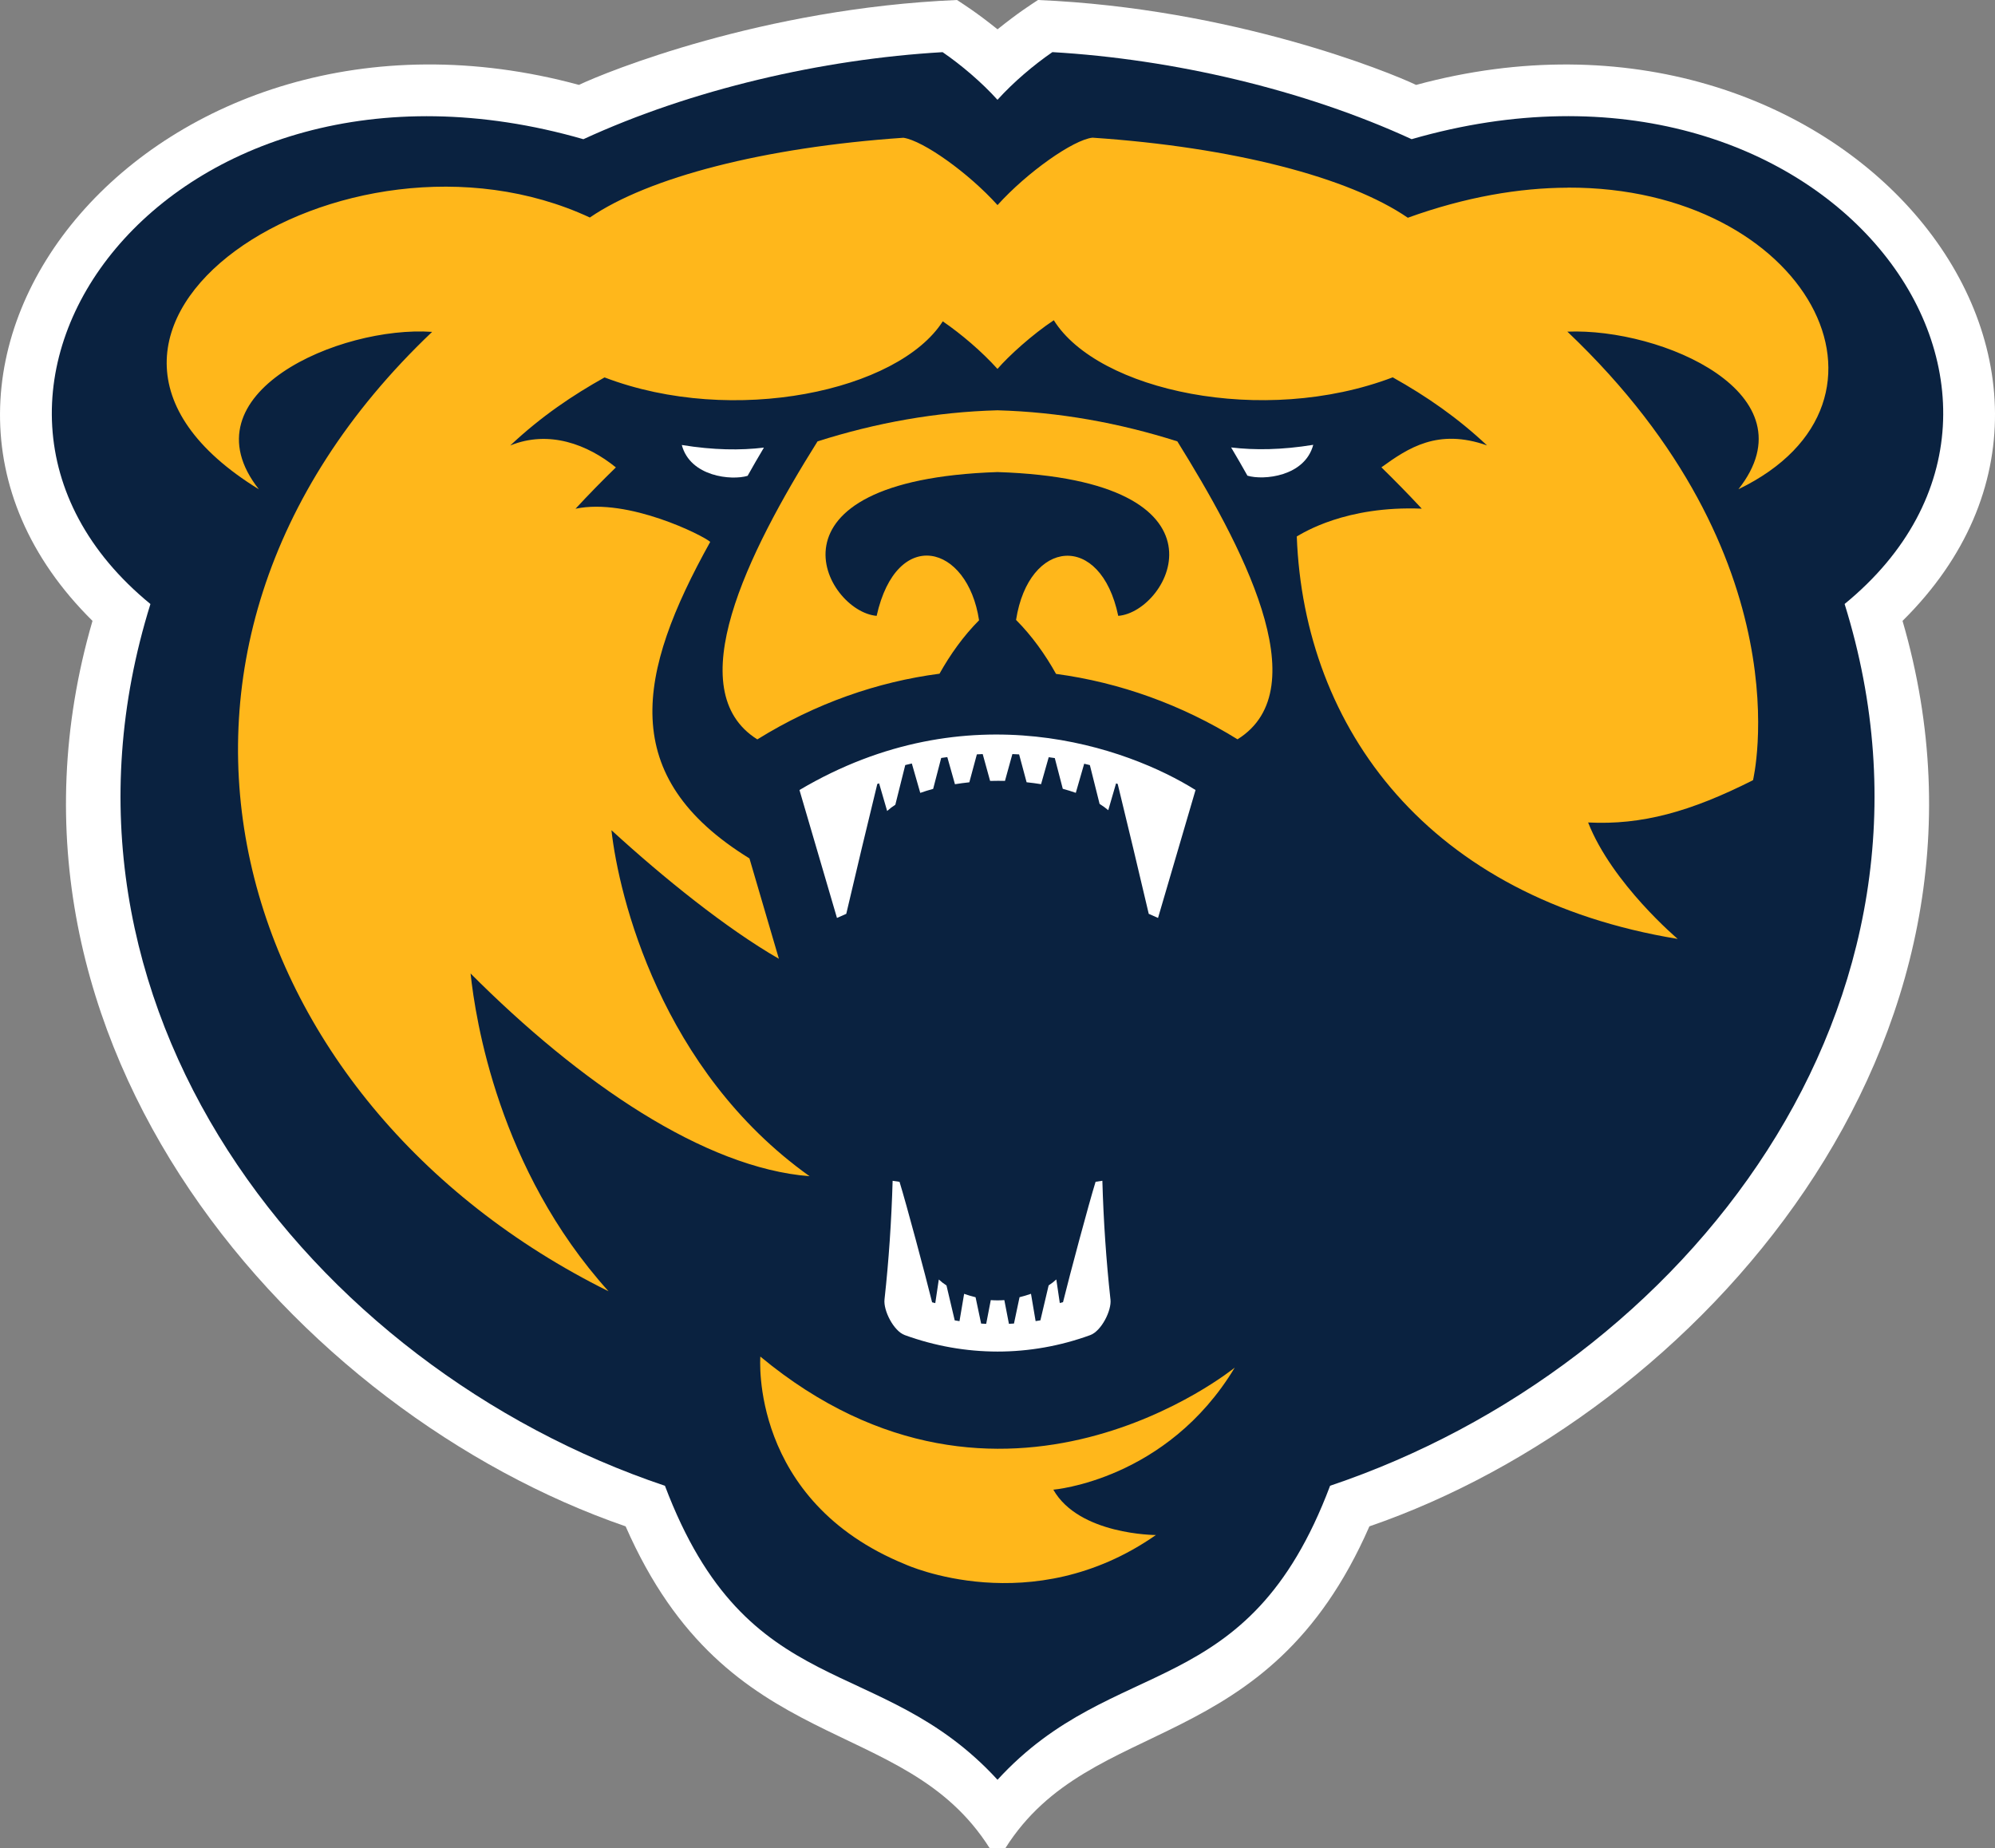
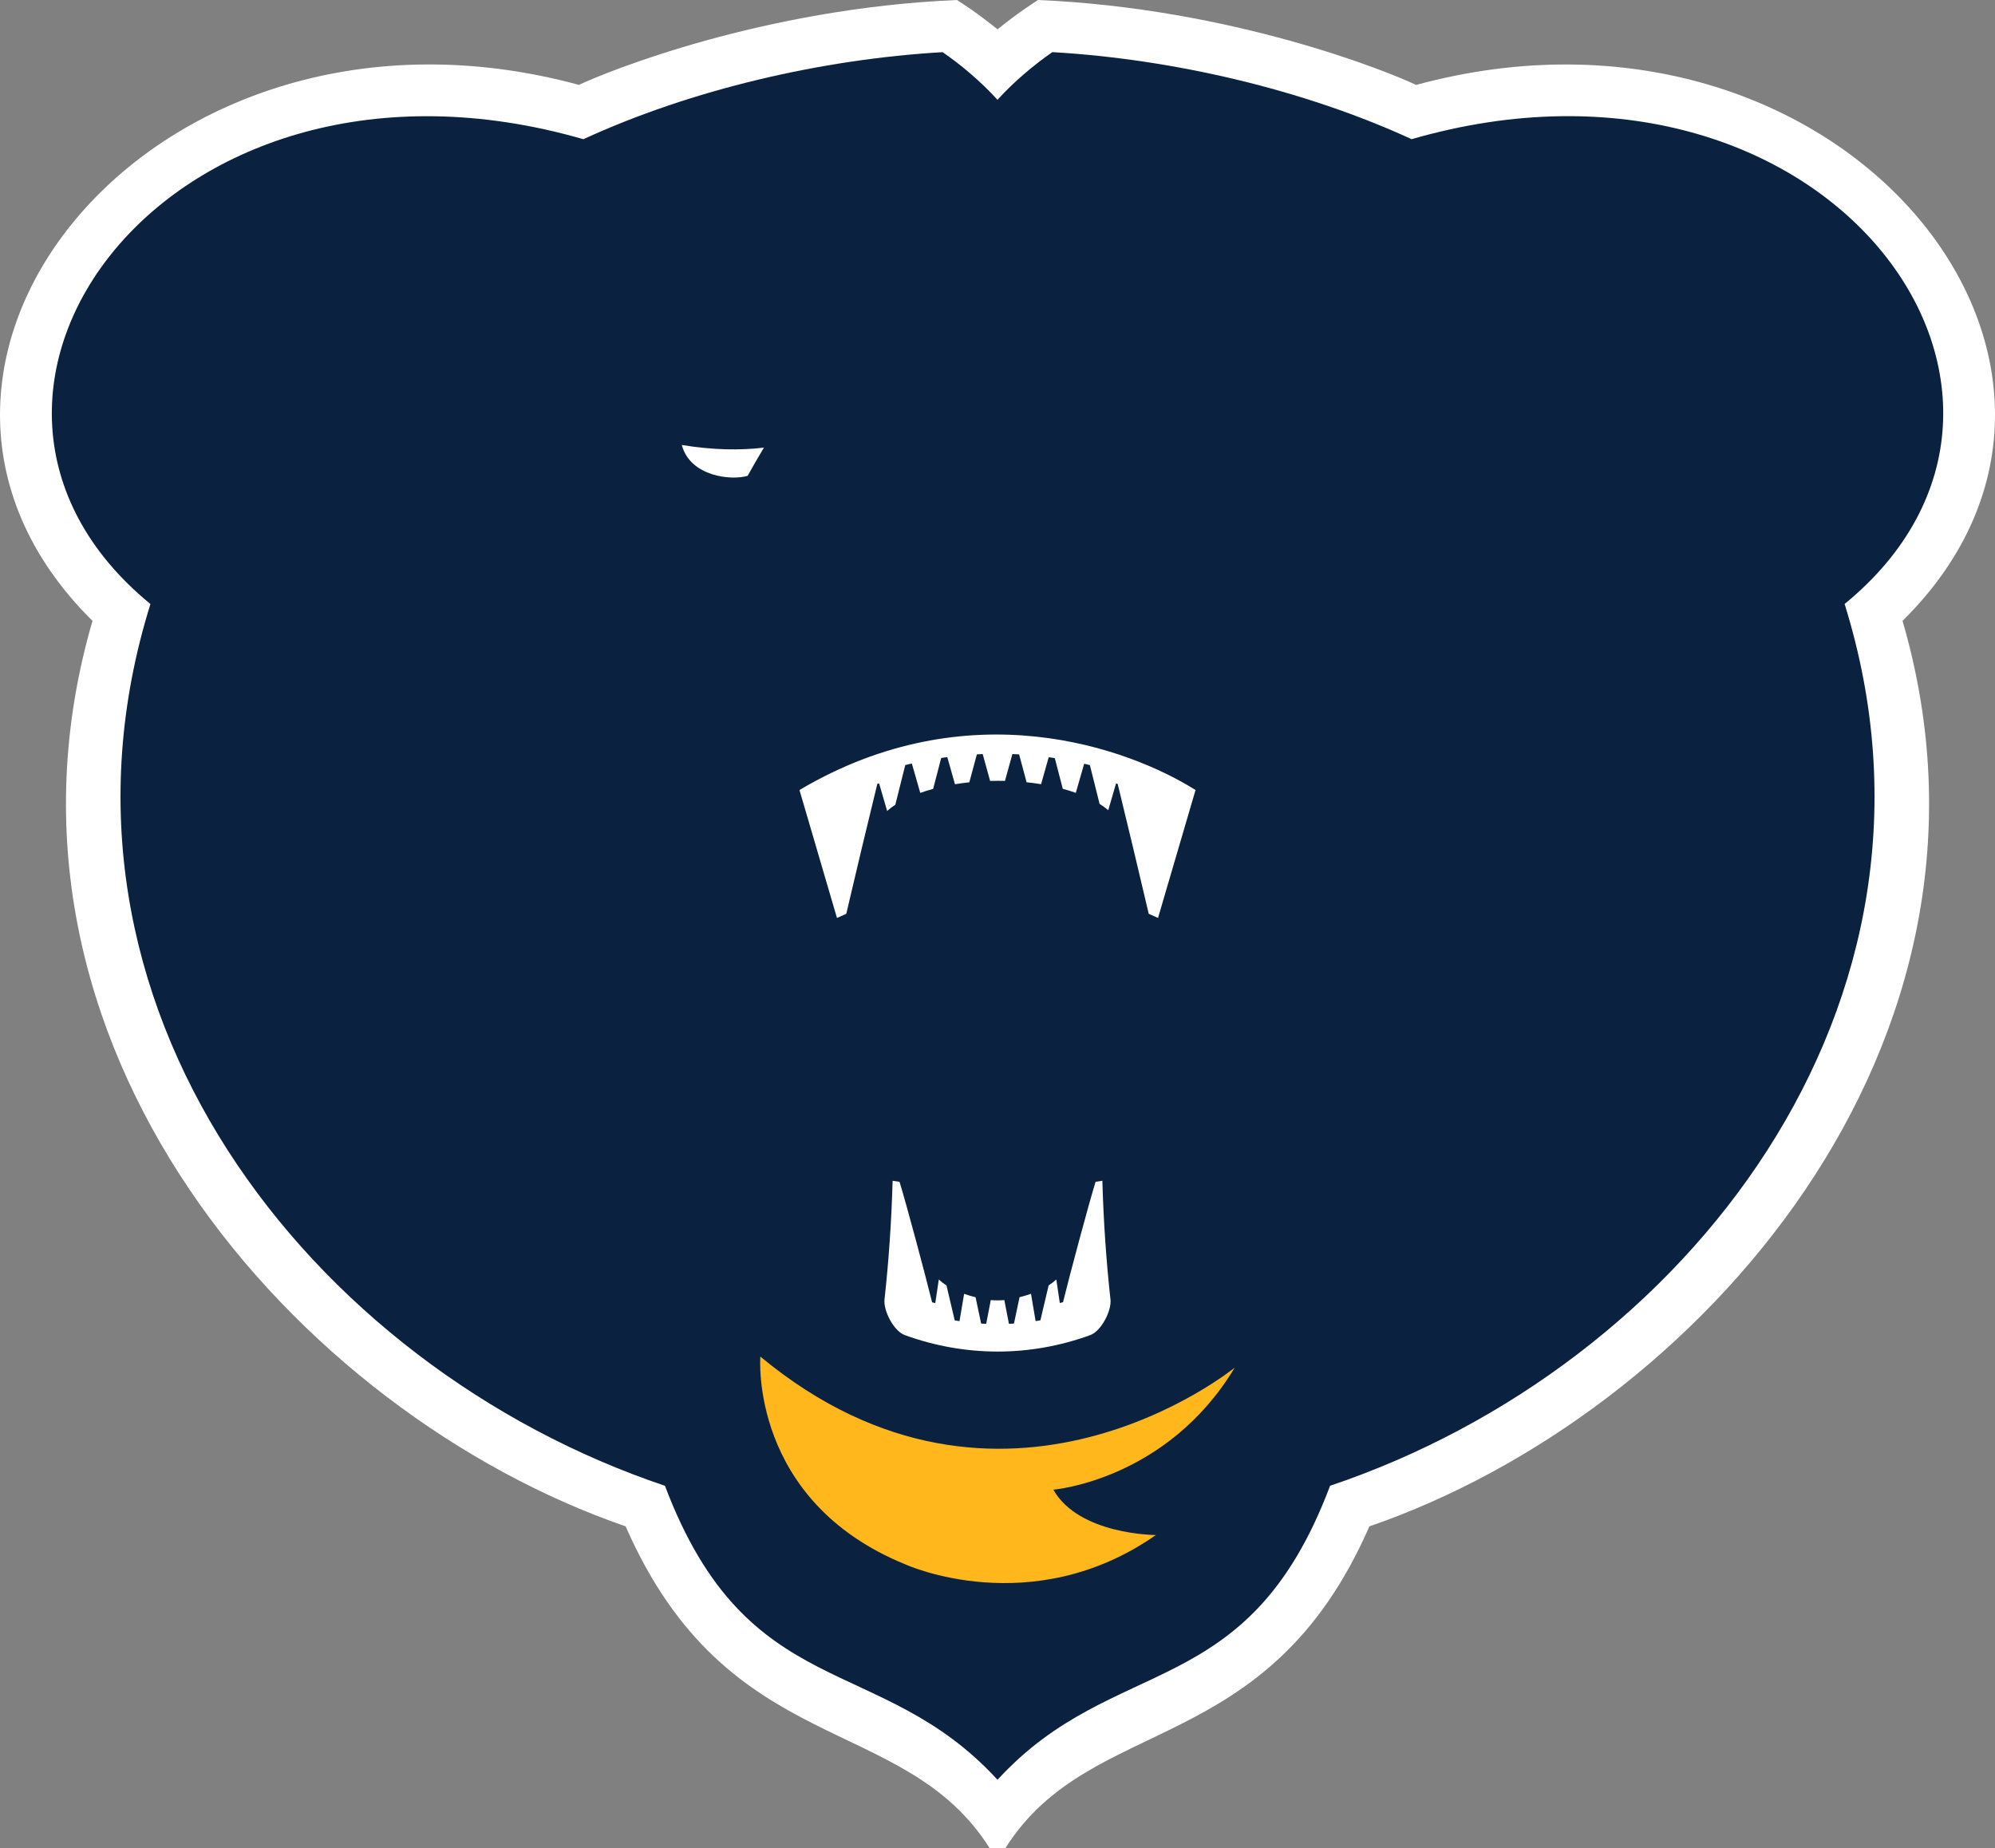
<svg xmlns="http://www.w3.org/2000/svg" id="Layer_2" data-name="Layer 2" viewBox="0 0 508.99 471.56">
  <rect x="0" y="0" width="508.99" height="471.56" fill="#808080" stroke="none" />
  <defs>
    <style>
      .cls-1 {
        fill: #ffb71b;
      }

      .cls-1, .cls-2, .cls-3 {
        stroke-width: 0px;
      }

      .cls-2 {
        fill: #0a2240;
      }

      .cls-3 {
        fill: #fff;
      }
    </style>
  </defs>
  <g id="Layer_1-2" data-name="Layer 1">
    <path class="cls-3" d="M361.28,21.66c-6.92-3.31-46.85-19.55-96.46-21.66-1.89,1.27-4.77,3.03-10.32,7.48-5.54-4.44-8.44-6.21-10.33-7.48-49.57,2.1-89.58,18.37-96.46,21.66C39.66-7.66-42.28,93.31,23.6,158.42c-31.45,108.03,52.3,202.17,136.02,231.04,26.23,59.84,70.79,47.23,92.87,82.1h4.02c21.95-34.75,66.76-22.37,92.87-82.1,83.5-28.75,167.53-122.98,136.02-231.04,65.87-65.1-16.05-166.08-124.11-136.75Z" />
    <path class="cls-2" d="M360.15,35.51c-27.56-12.68-60.92-20.42-91.65-22.21-4.76,3.27-9.99,7.71-14.01,12.17h0c-4.01-4.45-9.25-8.9-14-12.16-30.73,1.78-64.09,9.52-91.65,22.21C43.01,5-26.65,100.88,38.38,154.12c-31.87,102.16,40.71,194.55,131.27,224.99,21.19,56.06,54.77,42.24,84.85,75.01,29.92-32.65,63.81-19.11,84.85-75.02,90.56-30.44,163.14-122.83,131.27-224.99,65.03-53.24-4.63-149.13-110.46-118.6Z" />
    <g>
-       <path class="cls-1" d="M254.48,104.69c-15.66.42-31.05,3.2-45.9,7.93-17.97,28.65-35.23,63.6-15.36,76.04,14.91-9.24,30.68-14.69,46.48-16.76,2.73-4.89,6.09-9.61,10.09-13.63-2.92-19.44-21.02-24.01-26.13-1.13-13.17-1.12-31.33-34.61,30.82-36.69,62.09,2,43.95,35.65,30.82,36.69-4.49-21.51-22.84-19.69-26.07,1.04,4.05,4.06,7.45,8.83,10.2,13.77,16.3,2.19,32.06,7.87,46.3,16.69,20.86-12.98.64-50.27-15.35-76.02-14.85-4.72-30.24-7.5-45.9-7.93Z" />
      <path class="cls-1" d="M193.99,346.13s-2.9,36.81,37.04,53.05c0,0,32.14,14.66,63.88-7.51,0,0-19.61,0-26.17-11.57,0,0,28.95-2.36,46.29-31.15,0,0-59.28,48.42-121.04-2.81Z" />
-       <path class="cls-1" d="M399.99,47.89c-12.4.04-26.13,2.37-40.81,7.67-15-10.31-44.64-18.02-80.45-20.43-4.9.52-16.7,8.85-24.23,17.2-7.41-8.23-18.97-16.44-24.01-17.18-35.58,2.44-65.03,10.1-80,20.35C88.06,26.47-.17,84.11,66.05,124.85c-19.27-24.47,20.71-41.82,44.2-40.17-86.59,82.29-52.05,196.68,45,244.79-28.1-31.15-33.95-69.46-35.19-81.08,27.9,27.98,59.68,49.63,86.49,51.73-37.94-27.04-48.68-71.43-50.55-88.29,13.28,12.16,29.33,25.1,42.72,32.81-2.54-8.65-5.04-17.18-7.51-25.61-33.88-20.89-28.7-47.18-10.01-80.76-1.68-1.58-20.97-11.3-34.37-8.46,3.43-3.71,6.86-7.2,10.3-10.55-7.17-5.83-17.05-9.63-26.95-5.59,8.02-7.54,16.04-12.88,24.06-17.37,0,0,0,0,0,0h0c32.87,12.55,74.97,3.43,86.29-14.31,4.75,3.26,9.96,7.7,13.96,12.14,2.89-3.35,8.9-8.79,14.37-12.42,11.2,18,53.39,27.16,86.47,14.57h0s0,0,0,0c8.77,4.91,16.59,10.35,24.06,17.37-12.56-4.42-20.1.65-26.95,5.59,3.43,3.36,6.86,6.84,10.3,10.55-19.42-.79-30.32,6.21-31.89,7.09,1.85,49.01,33.57,92.25,97.19,102.69h0s0,0,0,0c0,0-16.72-14.1-22.86-29.71,13.71.69,26.1-2.73,42.07-10.79,0,0,13.7-56.47-47.36-114.45,24.1-.98,62.85,15.88,43.64,40.21,46.48-22.47,17.5-77.16-43.53-76.96Z" />
    </g>
    <g>
      <path class="cls-3" d="M173.95,113.54c2.14,8.11,12.72,9.11,16.79,7.87,1.31-2.34,2.69-4.74,4.16-7.2-5.95.72-12.9.65-20.95-.67Z" />
-       <path class="cls-3" d="M314.1,114.17c1.47,2.46,2.85,4.86,4.16,7.2,4.07,1.24,14.65.24,16.79-7.87-8.06,1.32-15,1.38-20.95.67Z" />
      <path class="cls-3" d="M203.97,201.58c3.13,10.7,6.33,21.58,9.57,32.64.79-.36,1.58-.71,2.37-1.05,2.61-11.16,5.25-22.21,7.92-33.14.15-.05.31-.1.46-.15.68,2.34,1.36,4.69,2.05,7.05.6-.55,1.3-1.09,2.09-1.6.84-3.38,1.69-6.76,2.53-10.12.56-.14,1.12-.27,1.68-.4.72,2.49,1.43,4.99,2.15,7.5,1.04-.37,2.14-.71,3.29-1.02.69-2.64,1.37-5.27,2.05-7.89.52-.08,1.04-.15,1.56-.22.65,2.3,1.3,4.61,1.95,6.92,1.19-.19,2.41-.36,3.67-.49.64-2.38,1.28-4.76,1.92-7.13.5-.03.99-.05,1.49-.07.63,2.28,1.26,4.56,1.89,6.85.68-.02,1.36-.03,2.05-.03.58,0,1.17,0,1.74.02.63-2.29,1.26-4.57,1.89-6.84.57.02,1.15.05,1.72.08.64,2.37,1.28,4.74,1.91,7.11,1.26.13,2.5.3,3.69.49.65-2.3,1.3-4.59,1.95-6.88.52.07,1.04.14,1.55.22.68,2.61,1.36,5.22,2.04,7.84,1.16.31,2.27.66,3.32,1.03.71-2.48,1.43-4.96,2.14-7.43.48.11.97.23,1.45.35.83,3.29,1.66,6.59,2.48,9.9.83.52,1.57,1.06,2.21,1.61.66-2.29,1.33-4.57,1.99-6.84.14.05.28.09.42.14,2.67,10.93,5.3,21.97,7.92,33.14.79.34,1.58.69,2.37,1.05,3.24-11.06,6.44-21.94,9.57-32.64-17.19-10.79-57.9-25.57-101.05,0Z" />
      <path class="cls-3" d="M283.3,331.42c-1.07-9.8-1.76-19.86-2.05-30.14-.58.09-1.15.17-1.73.26-1.73,5.58-6.52,23.47-8.31,30.72-.27.07-.55.15-.82.22-.29-2-.59-4.01-.89-6.02-.58.54-1.23,1.05-1.96,1.52-.72,2.97-1.41,5.94-2.1,8.91-.41.07-.82.14-1.22.2-.38-2.32-.77-4.64-1.18-6.97-.92.32-1.9.62-2.92.87-.48,2.24-.96,4.48-1.42,6.72-.43.03-.86.05-1.29.07-.38-2.02-.77-4.04-1.17-6.05q-1.74.13-3.46,0c-.4,2.02-.79,4.04-1.17,6.06-.43-.02-.86-.04-1.29-.07-.46-2.24-.94-4.48-1.42-6.72-1.02-.25-1.99-.54-2.92-.87-.41,2.32-.8,4.65-1.18,6.97-.41-.06-.82-.13-1.22-.2-.68-2.97-1.38-5.94-2.1-8.91-.74-.47-1.39-.98-1.96-1.52-.31,2.01-.61,4.02-.9,6.03-.27-.07-.54-.14-.81-.21-1.79-7.25-6.58-25.15-8.31-30.74-.59-.08-1.17-.17-1.76-.26-.3,10.28-.98,20.34-2.06,30.15,0,.04,0,.07-.01.11-.33,2.82,2.33,8.07,5.15,9.1,7.7,2.8,15.67,4.2,23.67,4.21,8.01,0,15.98-1.4,23.67-4.2,2.83-1.04,5.49-6.28,5.16-9.1,0-.04,0-.07-.01-.11Z" />
    </g>
  </g>
</svg>